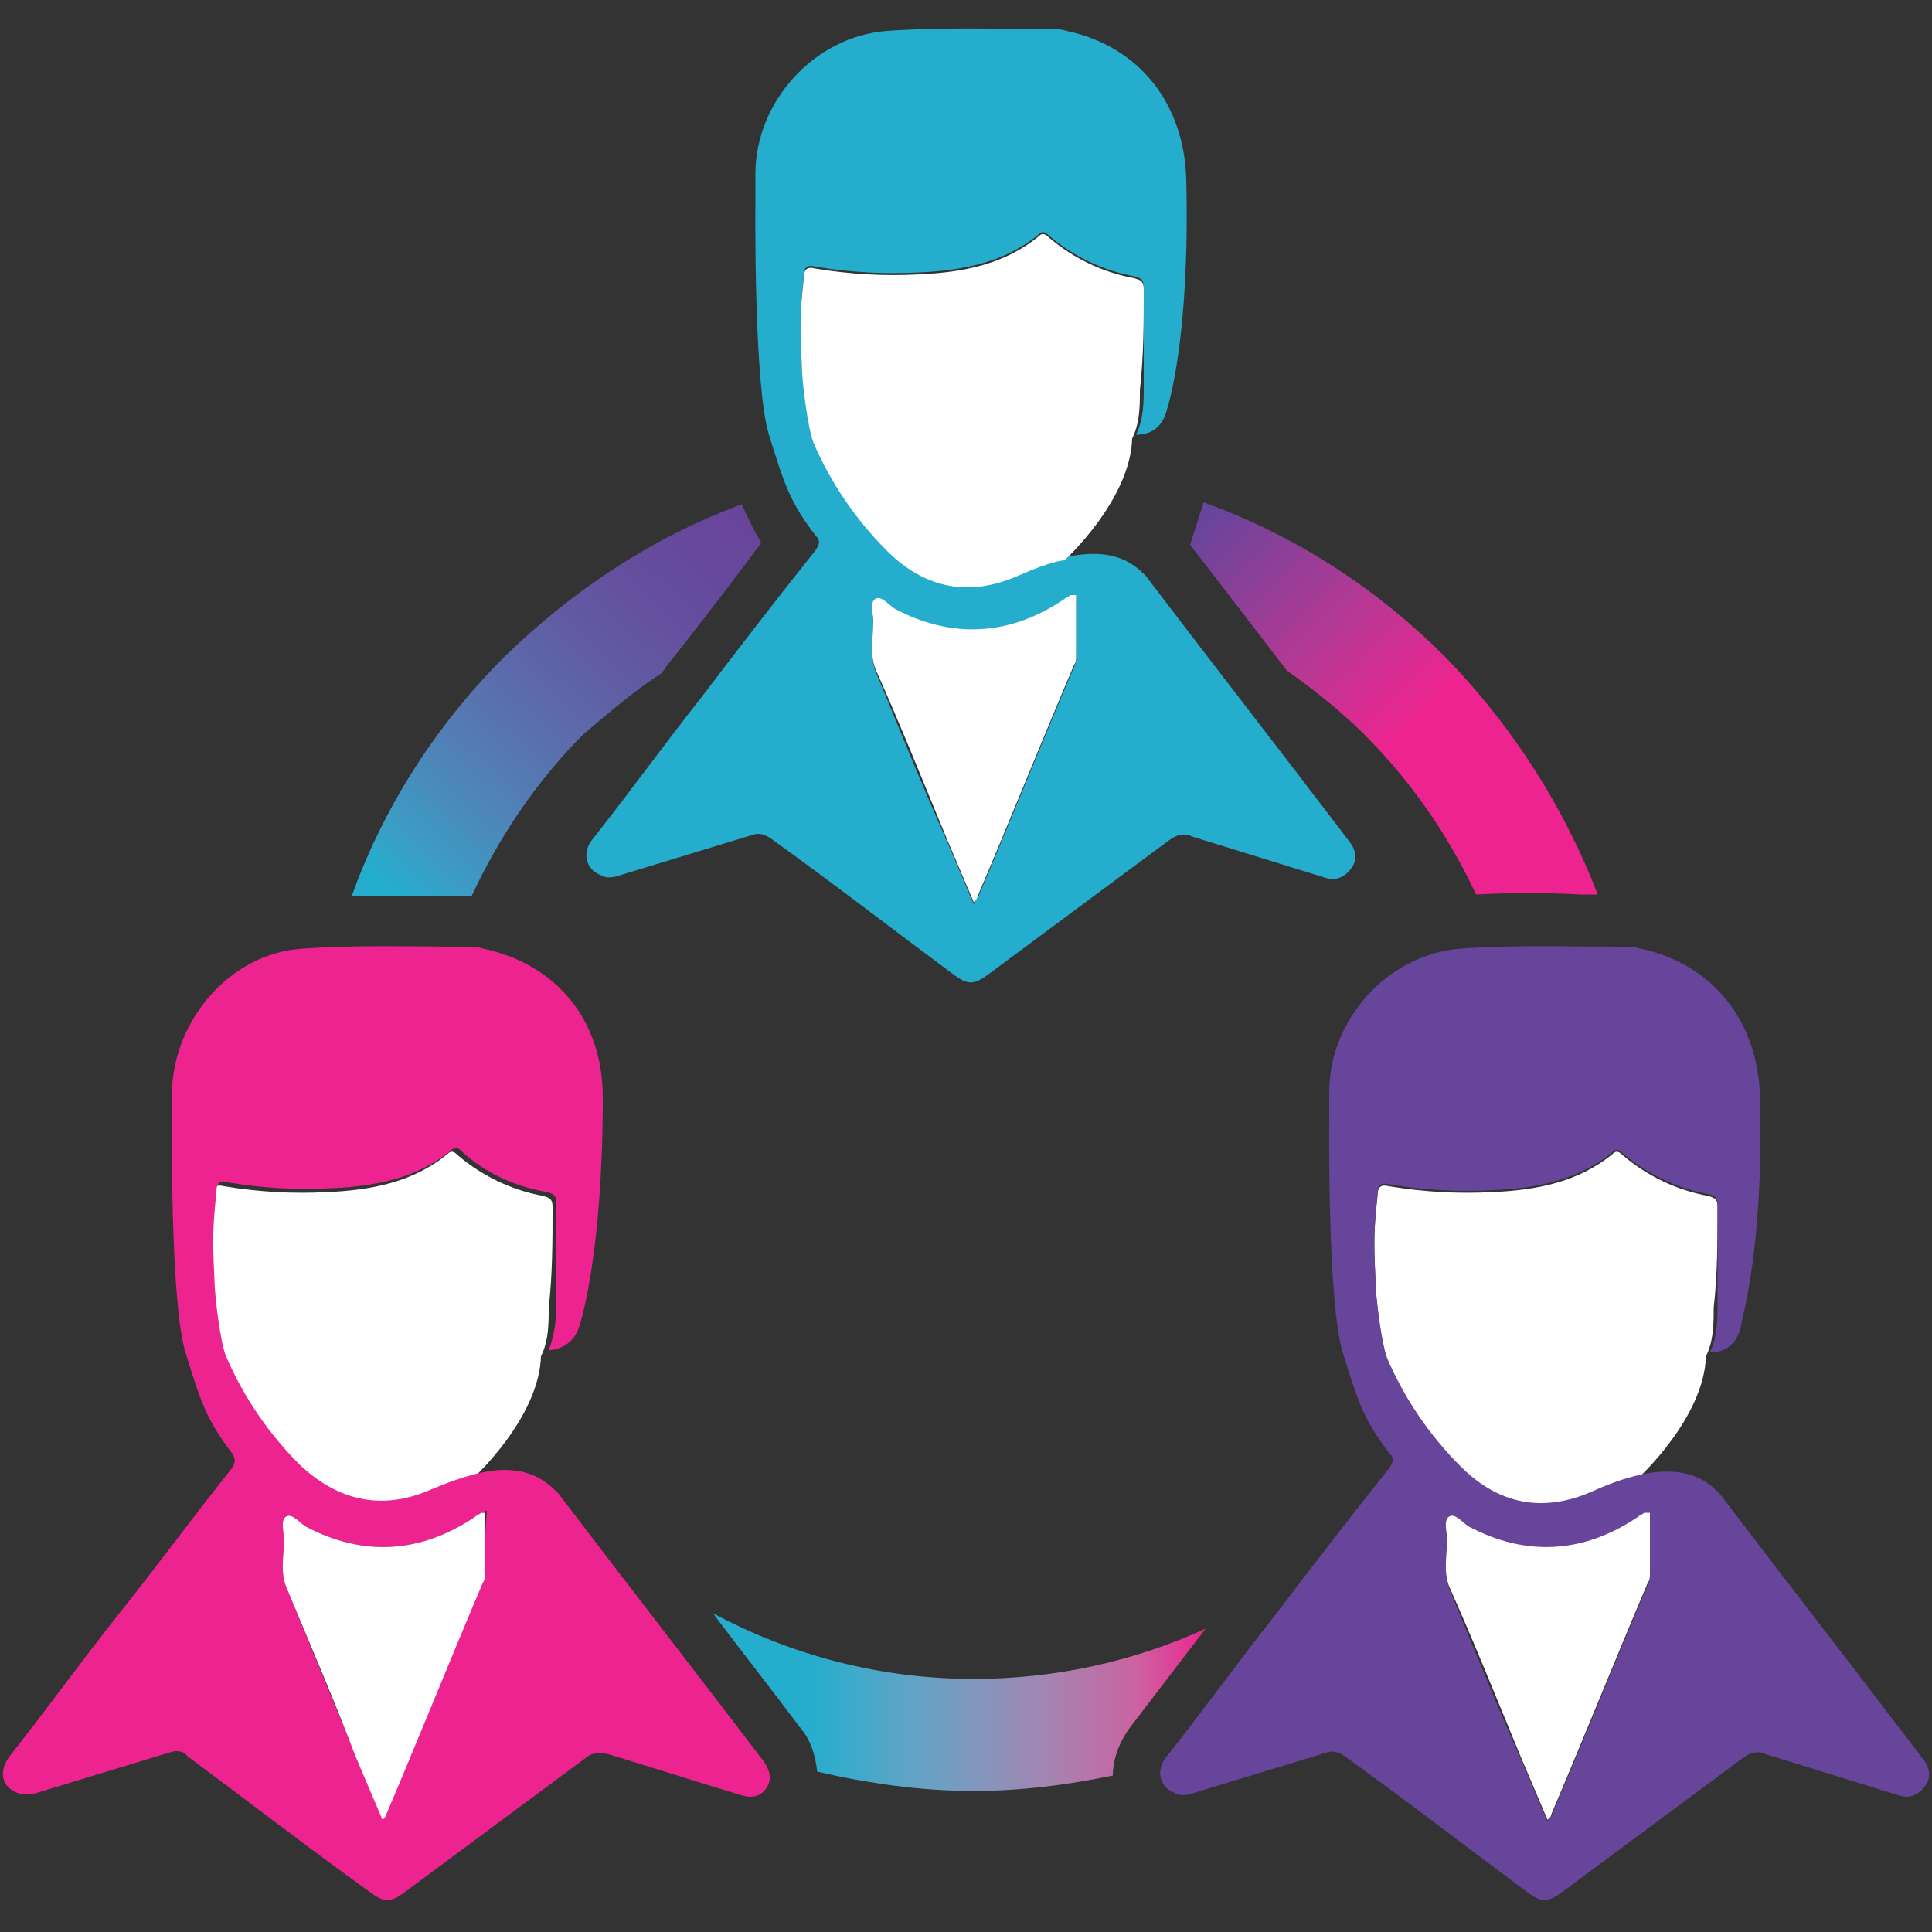
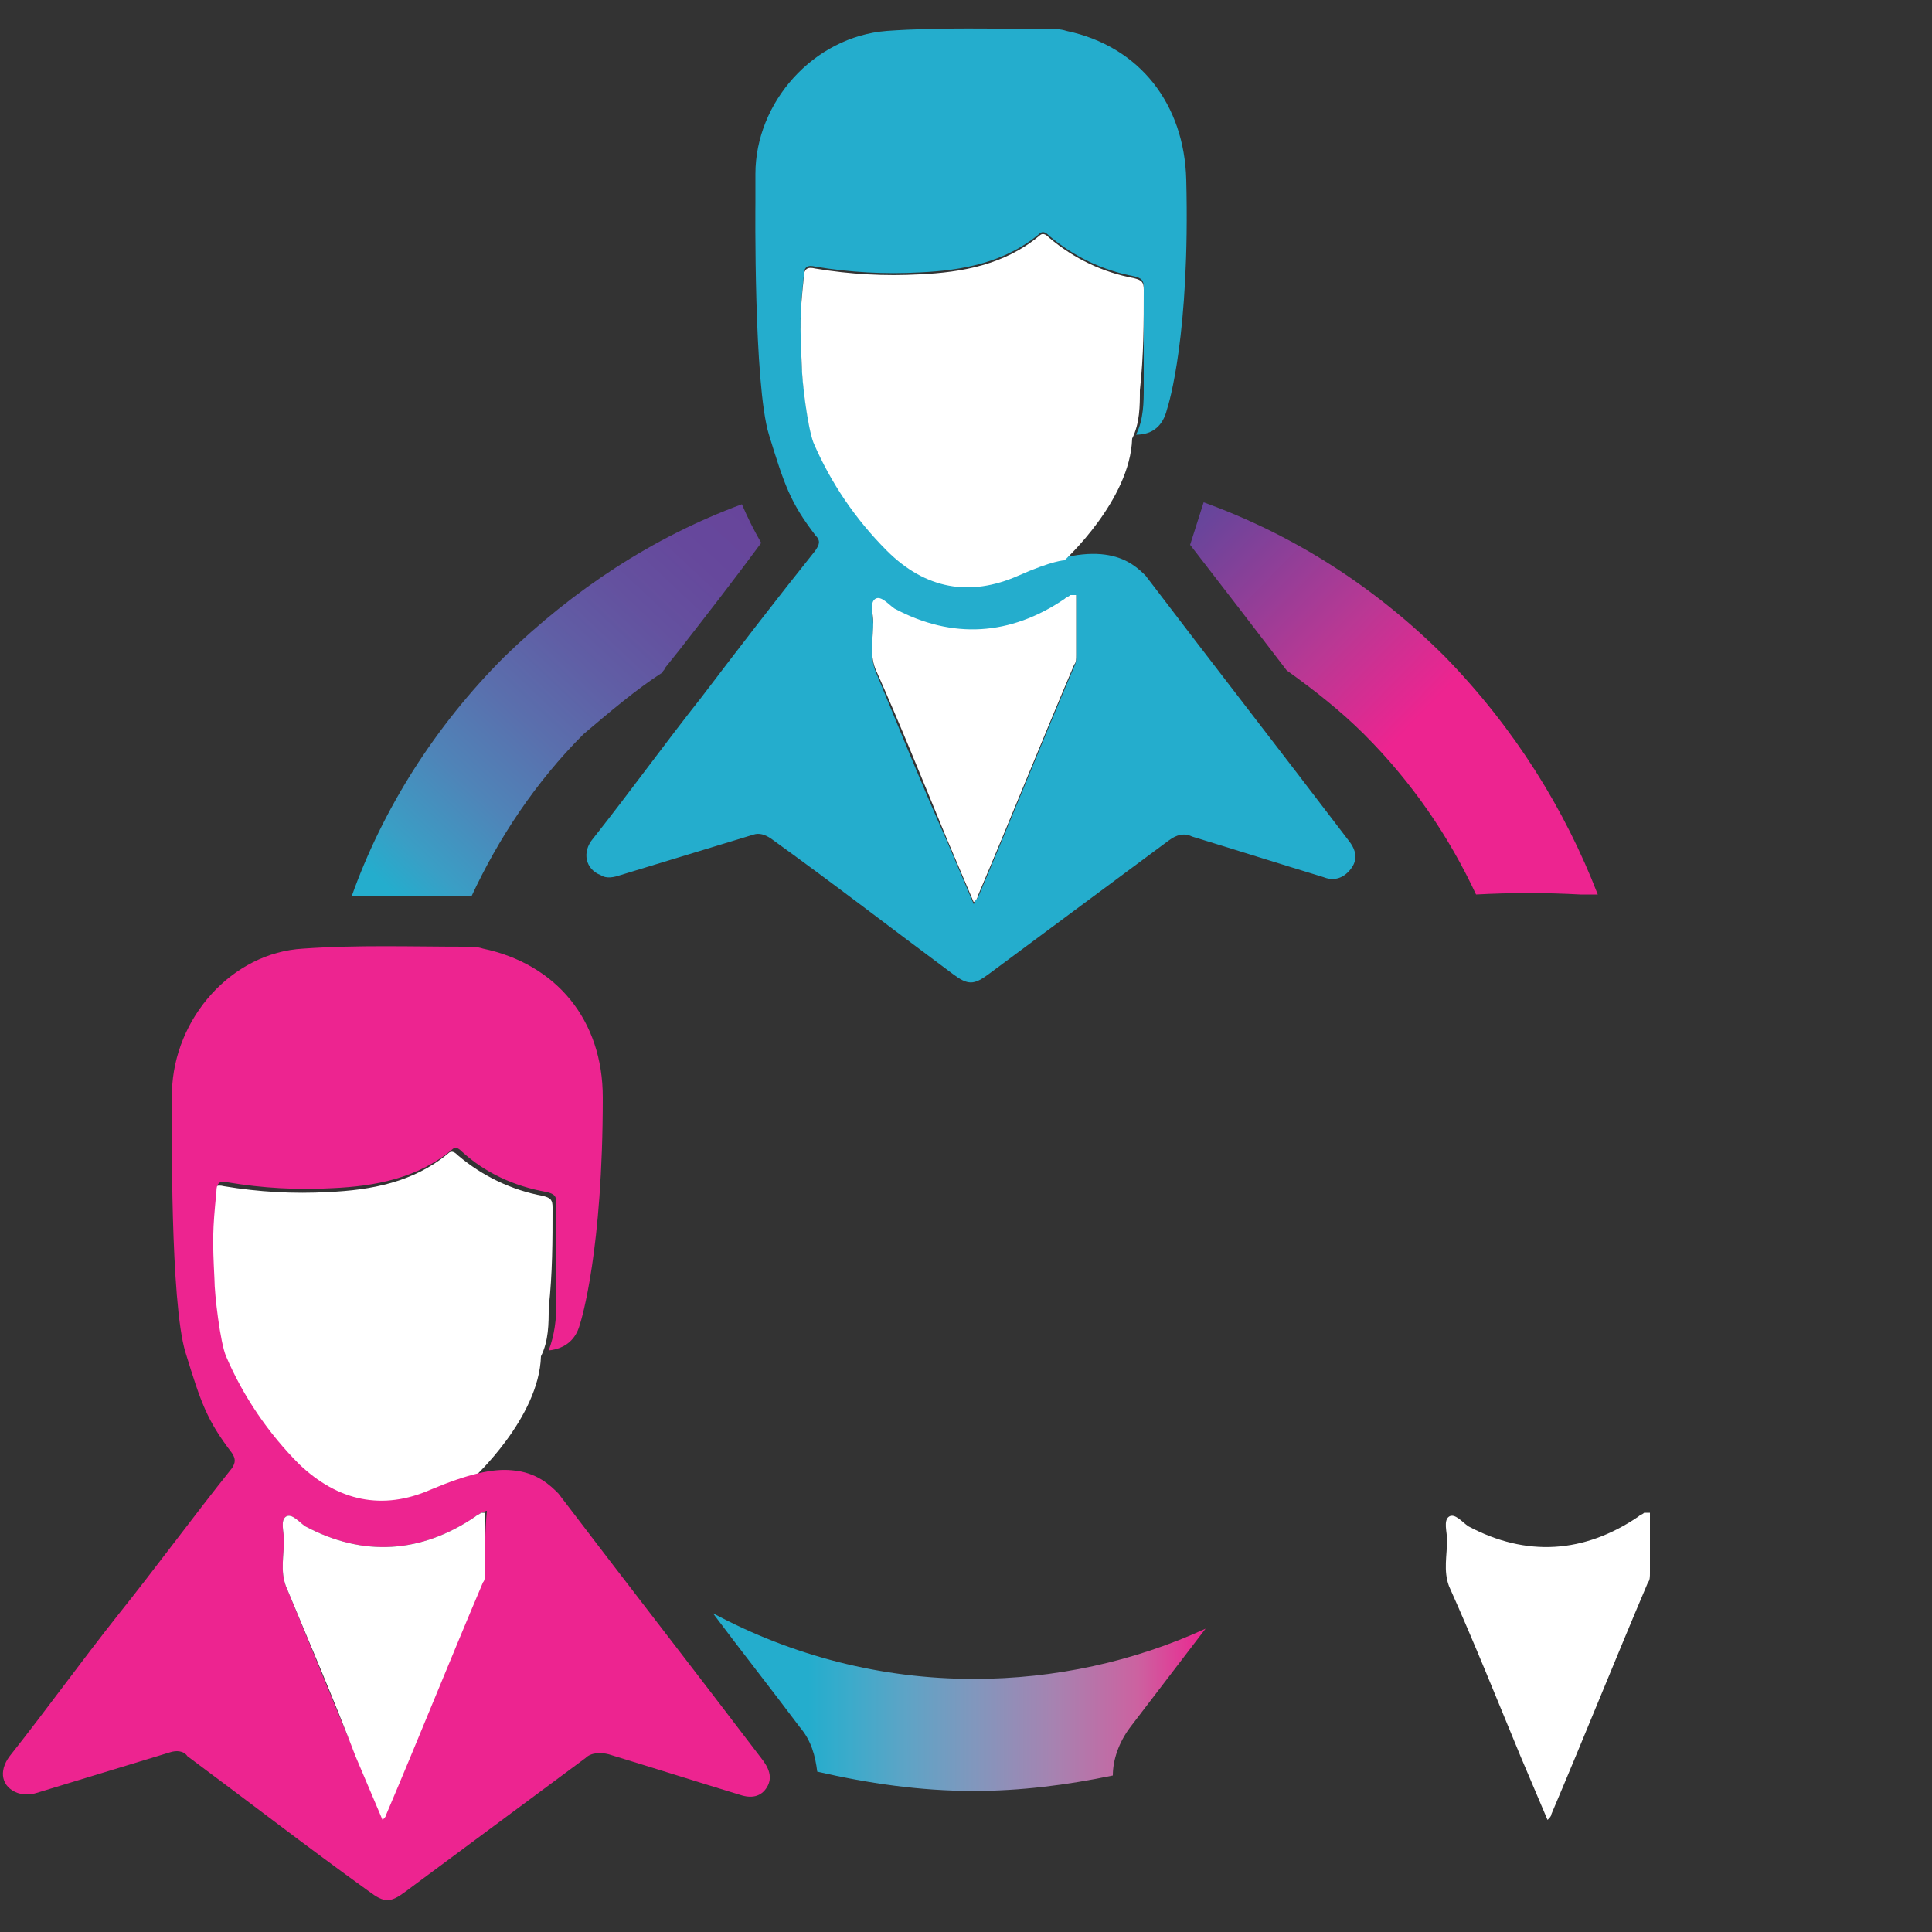
<svg xmlns="http://www.w3.org/2000/svg" version="1.1" x="0px" y="0px" viewBox="0 0 100 100" style="enable-background:new 0 0 100 100;" xml:space="preserve">
  <rect x="0" y="0" width="100" height="100" fill="#333333" stroke="none" />
  <style type="text/css">
	.st0{fill:#24ADCD;}
	.st1{fill:#FFFFFF;}
	.st2{fill:none;}
	.st3{fill:#ED2490;}
	.st4{fill:#67459B;}
	.st5{fill:url(#SVGID_1_);}
	.st6{fill:url(#SVGID_00000089548186154413234390000009923942378160390309_);}
	.st7{fill:url(#SVGID_00000075847619961887498750000018334477475282355097_);}
</style>
  <g id="Layer_1">
</g>
  <g id="Layer_2">
    <path id="e2IKbaUSOny7_00000017504136478689062380000003721939931934026381_" class="st0" d="M60.4,21.2c-0.2,0.8-0.7,1.3-1.6,1.3   c0.4-0.8,0.4-1.7,0.4-2.5c0-1.7,0-3.4,0-5.1c0-0.4-0.1-0.5-0.5-0.6c-1.6-0.3-3.1-1-4.4-2.1c-0.1-0.1-0.3-0.3-0.5-0.1   c-1.8,1.5-4,1.9-6.2,2c-1.8,0.1-3.6,0-5.4-0.3c-0.4-0.1-0.6,0-0.6,0.5c-0.2,1.9-0.2,2.4-0.1,4.5c0,0.8,0.3,3.2,0.6,4   c0.9,2.1,2.2,4,3.8,5.6c2,2,4.3,2.4,6.8,1.3c4.4-2,5.9-0.6,6.6,0.1c3.5,4.6,7,9.1,10.5,13.7c0.4,0.5,0.5,1,0.1,1.5   s-0.9,0.6-1.4,0.4c-2.3-0.7-4.5-1.4-6.8-2.1c-0.4-0.2-0.8-0.1-1.2,0.2c-3.1,2.3-6.2,4.6-9.3,6.9c-0.8,0.6-1.1,0.6-1.9,0   c-3.1-2.3-6.2-4.7-9.4-7c-0.3-0.2-0.6-0.3-0.9-0.2c-2.3,0.7-4.6,1.4-6.9,2.1c-0.3,0.1-0.7,0.2-1,0c-0.8-0.3-1-1.2-0.4-1.9   c1.9-2.4,3.7-4.9,5.6-7.3c1.9-2.5,3.9-5.1,5.9-7.6c0.2-0.3,0.3-0.5,0-0.8c-1.3-1.7-1.6-2.6-2.4-5.2c-0.8-2.6-0.7-12-0.7-12   c0-0.5,0-1,0-1.5c0-3.7,3-7.1,6.8-7.4c2.8-0.2,5.6-0.1,8.4-0.1c0.3,0,0.6,0,0.9,0.1c3.8,0.8,6.1,3.8,6.2,7.7   C61.6,17.3,60.5,20.9,60.4,21.2z M55.7,30.8c-0.1,0-0.2,0.1-0.3,0.1c-0.1,0.1-0.2,0.1-0.3,0.2c-2.8,1.9-5.7,2.1-8.8,0.5   c-0.3-0.2-0.7-0.7-1-0.5c-0.3,0.2-0.1,0.8-0.1,1.2c0,0.8-0.2,1.6,0.1,2.4c1.2,2.9,2.4,5.9,3.7,8.8l1.4,3.3c0.1-0.2,0.1-0.3,0.2-0.3   c1.7-4,3.3-8,5-12c0.1-0.2,0.1-0.3,0.1-0.5C55.7,32.8,55.7,31.8,55.7,30.8z" />
    <path id="e2IKbaUSOny8_00000084492363281246542420000010417094479406504839_" class="st1" d="M55.7,30.8c0,1.1,0,2.1,0,3.1   c0,0.2,0,0.4-0.1,0.5c-1.7,4-3.3,8-5,12c0,0.1-0.1,0.2-0.2,0.3l-1.4-3.3c-1.2-2.9-2.4-5.9-3.7-8.8c-0.3-0.8-0.1-1.6-0.1-2.4   c0-0.4-0.2-1,0.1-1.2c0.3-0.2,0.7,0.3,1,0.5c3,1.6,6,1.4,8.8-0.5c0.1-0.1,0.2-0.1,0.3-0.2C55.6,30.8,55.6,30.8,55.7,30.8z" />
    <path class="st2" d="M24.6,78.6c-2.8,1.9-5.7,2.1-8.8,0.5c-0.3-0.2-0.7-0.7-1-0.5c-0.3,0.2-0.1,0.8-0.1,1.2c0,0.8-0.2,1.6,0.1,2.4   c1.2,2.9,2.4,5.9,3.7,8.8l1.4,3.3c0.1-0.2,0.1-0.3,0.2-0.3c1.7-4,3.3-8,5-12c0.1-0.2,0.1-0.3,0.1-0.5c0-1,0-2,0-3.1   c-0.1,0-0.2,0.1-0.3,0.1C24.8,78.4,24.7,78.5,24.6,78.6z" />
    <path class="st1" d="M59.2,15c0-0.4-0.1-0.5-0.5-0.6c-1.6-0.3-3.1-1-4.4-2.1c-0.1-0.1-0.3-0.3-0.5-0.1c-1.8,1.5-4,1.9-6.2,2   c-1.8,0.1-3.6,0-5.4-0.3c-0.4-0.1-0.6,0-0.6,0.5c-0.2,1.9-0.2,2.4-0.1,4.5c0,0.8,0.3,3.2,0.6,4c0.9,2.1,2.2,4,3.8,5.6   c2,2,4.3,2.4,6.8,1.3c1.8-0.8,2.4-0.8,2.4-0.8s3.4-3.1,3.5-6.3c0.4-0.8,0.4-1.7,0.4-2.5C59.2,18.4,59.2,16.7,59.2,15z" />
    <path class="st1" d="M28.6,62.5c0-0.4-0.1-0.5-0.5-0.6c-1.6-0.3-3.1-1-4.4-2.1c-0.1-0.1-0.3-0.3-0.5-0.1c-1.8,1.5-4,1.9-6.2,2   c-1.8,0.1-3.6,0-5.4-0.3c-0.4-0.1-0.6,0-0.6,0.5c-0.2,1.9-0.2,2.4-0.1,4.5c0,0.8,0.3,3.2,0.6,4c0.9,2.1,2.2,4,3.8,5.6   c2,2,4.3,2.4,6.8,1.3c1.8-0.8,2.4-0.8,2.4-0.8s3.4-3.1,3.5-6.3c0.4-0.8,0.4-1.7,0.4-2.5C28.6,65.9,28.6,64.2,28.6,62.5z" />
-     <path class="st1" d="M88.9,62.5c0-0.4-0.1-0.5-0.5-0.6c-1.6-0.3-3.1-1-4.4-2.1c-0.1-0.1-0.3-0.3-0.5-0.1c-1.8,1.5-4,1.9-6.2,2   c-1.8,0.1-3.6,0-5.4-0.3c-0.4-0.1-0.6,0-0.6,0.5c-0.2,1.9-0.2,2.4-0.1,4.5c0,0.8,0.3,3.2,0.6,4c0.9,2.1,2.2,4,3.8,5.6   c2,2,4.3,2.4,6.8,1.3c1.8-0.8,2.4-0.8,2.4-0.8s3.4-3.1,3.5-6.3c0.4-0.8,0.4-1.7,0.4-2.5C88.9,65.9,88.9,64.2,88.9,62.5z" />
    <path class="st3" d="M39.4,91c-3.5-4.6-7-9.1-10.5-13.7c-0.4-0.4-1.1-1.1-2.4-1.2c-1-0.1-2.3,0.2-4.2,1c-2.5,1.1-4.8,0.6-6.8-1.3   c-1.6-1.6-2.9-3.5-3.8-5.6c-0.3-0.7-0.6-3.2-0.6-4c-0.1-2-0.1-2.5,0.1-4.5c0-0.5,0.2-0.6,0.6-0.5c1.8,0.3,3.6,0.4,5.4,0.3   c2.2-0.1,4.4-0.5,6.2-2c0.2-0.2,0.4,0,0.5,0.1c1.2,1.1,2.7,1.8,4.4,2.1c0.4,0.1,0.5,0.2,0.5,0.6c0,1.7,0,3.4,0,5.1   c0,0.9-0.1,1.7-0.4,2.5c0.9-0.1,1.4-0.6,1.6-1.3c0.1-0.3,1.2-3.9,1.2-11.8c0-4-2.4-6.9-6.2-7.7c-0.3-0.1-0.6-0.1-0.9-0.1   c-2.8,0-5.6-0.1-8.4,0.1c-3.7,0.2-6.7,3.6-6.8,7.4c0,0.5,0,1,0,1.5c0,0-0.1,9.4,0.7,12c0.8,2.6,1.1,3.5,2.4,5.2   c0.2,0.3,0.2,0.5,0,0.8c-2,2.5-3.9,5.1-5.9,7.6c-1.9,2.4-3.7,4.9-5.6,7.3c-0.6,0.8-0.4,1.6,0.4,1.9c0.3,0.1,0.7,0.1,1,0   c2.3-0.7,4.6-1.4,6.9-2.1c0.3-0.1,0.7-0.1,0.9,0.2c3.1,2.3,6.2,4.7,9.4,7c0.8,0.6,1.1,0.6,1.9,0c3.1-2.3,6.2-4.6,9.3-6.9   c0.3-0.3,0.8-0.3,1.2-0.2c2.3,0.7,4.5,1.4,6.8,2.1c0.6,0.2,1.1,0.1,1.4-0.4S39.8,91.5,39.4,91z M25.1,81.3c0,0.2,0,0.4-0.1,0.5   c-1.7,4-3.3,8-5,12c0,0.1-0.1,0.2-0.2,0.3l-1.4-3.3C17.2,88,16,85,14.8,82.1c-0.3-0.8-0.1-1.6-0.1-2.4c0-0.4-0.2-1,0.1-1.2   c0.3-0.2,0.7,0.3,1,0.5c3,1.6,6,1.4,8.8-0.5c0.1-0.1,0.2-0.1,0.3-0.2c0.1,0,0.2-0.1,0.3-0.1C25.1,79.3,25.1,80.3,25.1,81.3z" />
    <path id="e2IKbaUSOny8_00000169533053145814092370000004143017301836925095_" class="st1" d="M25.1,78.3c0,1.1,0,2.1,0,3.1   c0,0.2,0,0.4-0.1,0.5c-1.7,4-3.3,8-5,12c0,0.1-0.1,0.2-0.2,0.3l-1.4-3.3C17.3,88,16,85,14.8,82.1c-0.3-0.8-0.1-1.6-0.1-2.4   c0-0.4-0.2-1,0.1-1.2c0.3-0.2,0.7,0.3,1,0.5c3,1.6,6,1.4,8.8-0.5c0.1-0.1,0.2-0.1,0.3-0.2C24.9,78.3,25,78.3,25.1,78.3z" />
-     <path id="e2IKbaUSOny7_00000124142082348480265340000011800729753686406555_" class="st4" d="M90.1,68.7c-0.2,0.8-0.7,1.3-1.6,1.3   c0.4-0.8,0.4-1.7,0.4-2.5c0-1.7,0-3.4,0-5.1c0-0.4-0.1-0.5-0.5-0.6c-1.6-0.3-3.1-1-4.4-2.1c-0.1-0.1-0.3-0.3-0.5-0.1   c-1.8,1.5-4,1.9-6.2,2c-1.8,0.1-3.6,0-5.4-0.3c-0.4-0.1-0.6,0-0.6,0.5c-0.2,1.9-0.2,2.4-0.1,4.5c0,0.8,0.3,3.2,0.6,4   c0.9,2.1,2.2,4,3.8,5.6c2,2,4.3,2.4,6.8,1.3c4.4-2,5.9-0.6,6.6,0.1c3.5,4.6,7,9.1,10.5,13.7c0.4,0.5,0.5,1,0.1,1.5   c-0.4,0.5-0.9,0.6-1.4,0.4c-2.3-0.7-4.5-1.4-6.8-2.1c-0.4-0.2-0.8-0.1-1.2,0.2c-3.1,2.3-6.2,4.6-9.3,6.9c-0.8,0.6-1.1,0.6-1.9,0   c-3.1-2.3-6.2-4.7-9.4-7c-0.3-0.2-0.6-0.3-0.9-0.2c-2.3,0.7-4.6,1.4-6.9,2.1c-0.3,0.1-0.7,0.2-1,0c-0.8-0.3-1-1.2-0.4-1.9   c1.9-2.4,3.7-4.9,5.6-7.3c1.9-2.5,3.9-5.1,5.9-7.6c0.2-0.3,0.3-0.5,0-0.8c-1.3-1.7-1.6-2.6-2.4-5.2s-0.7-12-0.7-12c0-0.5,0-1,0-1.5   c0-3.7,3-7.1,6.8-7.4c2.8-0.2,5.6-0.1,8.4-0.1c0.3,0,0.6,0,0.9,0.1c3.8,0.8,6.1,3.8,6.2,7.7C91.3,64.8,90.1,68.4,90.1,68.7z    M85.4,78.3c-0.1,0-0.2,0.1-0.3,0.1c-0.1,0.1-0.2,0.1-0.3,0.2c-2.8,1.9-5.7,2.1-8.8,0.5c-0.3-0.2-0.7-0.7-1-0.5   c-0.3,0.2-0.1,0.8-0.1,1.2c0,0.8-0.2,1.6,0.1,2.4c1.2,2.9,2.4,5.9,3.7,8.8l1.4,3.3c0.1-0.2,0.1-0.3,0.2-0.3c1.7-4,3.3-8,5-12   c0.1-0.2,0.1-0.3,0.1-0.5C85.4,80.3,85.4,79.3,85.4,78.3z" />
    <path id="e2IKbaUSOny8_00000130637010017355240780000007708873758749508512_" class="st1" d="M85.4,78.3c0,1.1,0,2.1,0,3.1   c0,0.2,0,0.4-0.1,0.5c-1.7,4-3.3,8-5,12c0,0.1-0.1,0.2-0.2,0.3l-1.4-3.3c-1.2-2.9-2.4-5.9-3.7-8.8c-0.3-0.8-0.1-1.6-0.1-2.4   c0-0.4-0.2-1,0.1-1.2c0.3-0.2,0.7,0.3,1,0.5c3,1.6,6,1.4,8.8-0.5c0.1-0.1,0.2-0.1,0.3-0.2C85.2,78.3,85.3,78.3,85.4,78.3z" />
    <linearGradient id="SVGID_1_" gradientUnits="userSpaceOnUse" x1="36.977" y1="88.117" x2="62.438" y2="88.117">
      <stop offset="0.191" style="stop-color:#24ADCD" />
      <stop offset="0.27" style="stop-color:#3AABCB" />
      <stop offset="0.387" style="stop-color:#5DA4C6" />
      <stop offset="0.528" style="stop-color:#8197BD" />
      <stop offset="0.688" style="stop-color:#A683B1" />
      <stop offset="0.86" style="stop-color:#CC62A0" />
      <stop offset="1" style="stop-color:#ED2490" />
    </linearGradient>
    <path class="st5" d="M58.5,89.4c1.3-1.7,2.6-3.4,3.9-5.1c-3.7,1.7-7.8,2.6-12,2.6c-4.8,0-9.4-1.2-13.5-3.4c1.5,2,3,3.9,4.5,5.9   c0.6,0.7,0.8,1.5,0.9,2.3c2.6,0.6,5.3,1,8.1,1c2.4,0,4.8-0.3,7.2-0.8C57.6,91.1,57.9,90.2,58.5,89.4z" />
    <linearGradient id="SVGID_00000011720334054532661220000017644709741206022050_" gradientUnits="userSpaceOnUse" x1="19.987" y1="45.888" x2="38.387" y2="26.315">
      <stop offset="0" style="stop-color:#24ADCD" />
      <stop offset="8.826321e-02" style="stop-color:#3A9EC5" />
      <stop offset="0.253" style="stop-color:#4F84B8" />
      <stop offset="0.417" style="stop-color:#5A6FAD" />
      <stop offset="0.576" style="stop-color:#605EA5" />
      <stop offset="0.729" style="stop-color:#64519F" />
      <stop offset="0.873" style="stop-color:#66489C" />
      <stop offset="1" style="stop-color:#67459B" />
    </linearGradient>
    <path style="fill:url(#SVGID_00000011720334054532661220000017644709741206022050_);" d="M34.3,34.8c0-0.1,0.1-0.1,0.1-0.2l0.8-1   c1.4-1.8,2.8-3.6,4.2-5.5c-0.4-0.7-0.7-1.3-1-2c-4.6,1.7-8.7,4.4-12.3,7.9c-3.6,3.6-6.3,7.9-7.9,12.4c1.1,0,2.2,0,3.3,0   c0.8,0,1.6,0,2.4,0l0.1,0c0.1,0,0.3,0,0.4,0c1.4-3,3.3-5.9,5.8-8.4C31.5,36.9,32.9,35.7,34.3,34.8z" />
    <g>
      <linearGradient id="SVGID_00000025438237520147942250000003225261000393028285_" gradientUnits="userSpaceOnUse" x1="62.045" y1="26.987" x2="72.945" y2="37.652">
        <stop offset="0" style="stop-color:#67459B" />
        <stop offset="0.61" style="stop-color:#B93894" />
        <stop offset="1" style="stop-color:#ED2490" />
      </linearGradient>
      <path style="fill:url(#SVGID_00000025438237520147942250000003225261000393028285_);" d="M74.8,34c-3.6-3.6-7.8-6.3-12.5-8    l-0.7,2.2c1.7,2.2,3.4,4.4,5,6.5c1.4,1,2.8,2.1,4,3.3c2.5,2.5,4.4,5.3,5.8,8.3c1.8-0.1,3.6-0.1,5.4,0c0.3,0,0.6,0,0.9,0    C81,41.9,78.4,37.7,74.8,34z" />
    </g>
  </g>
</svg>